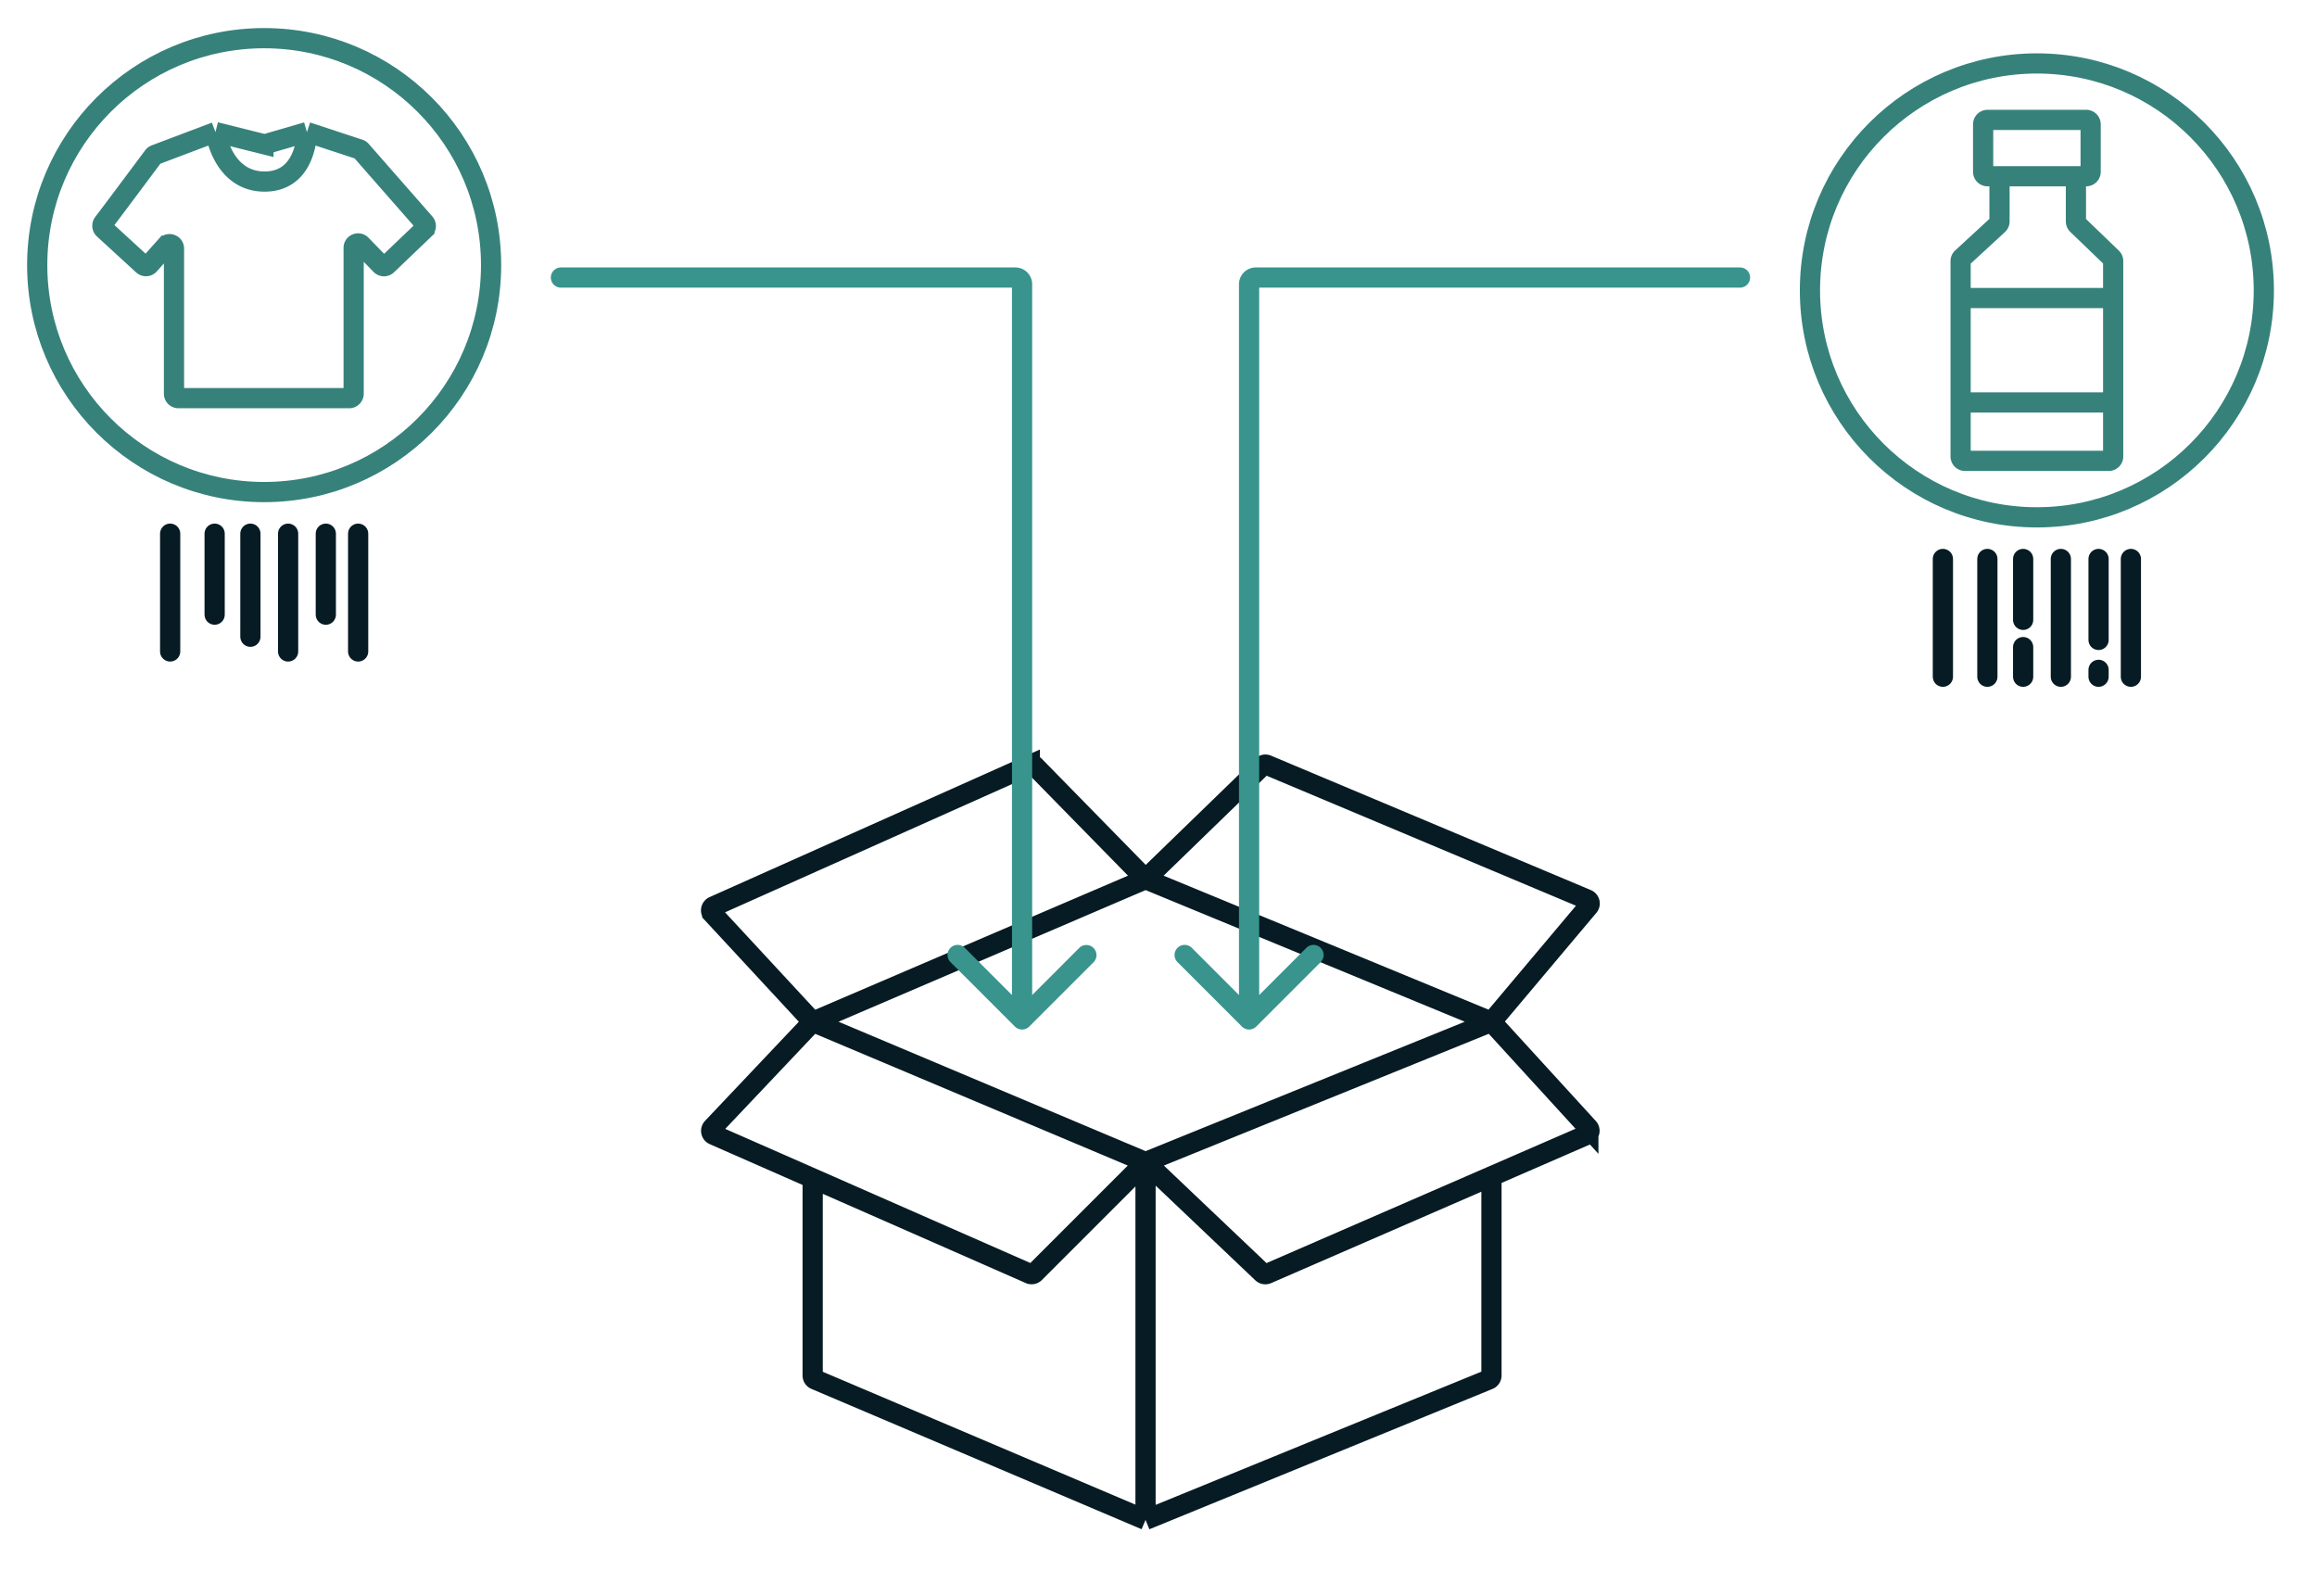
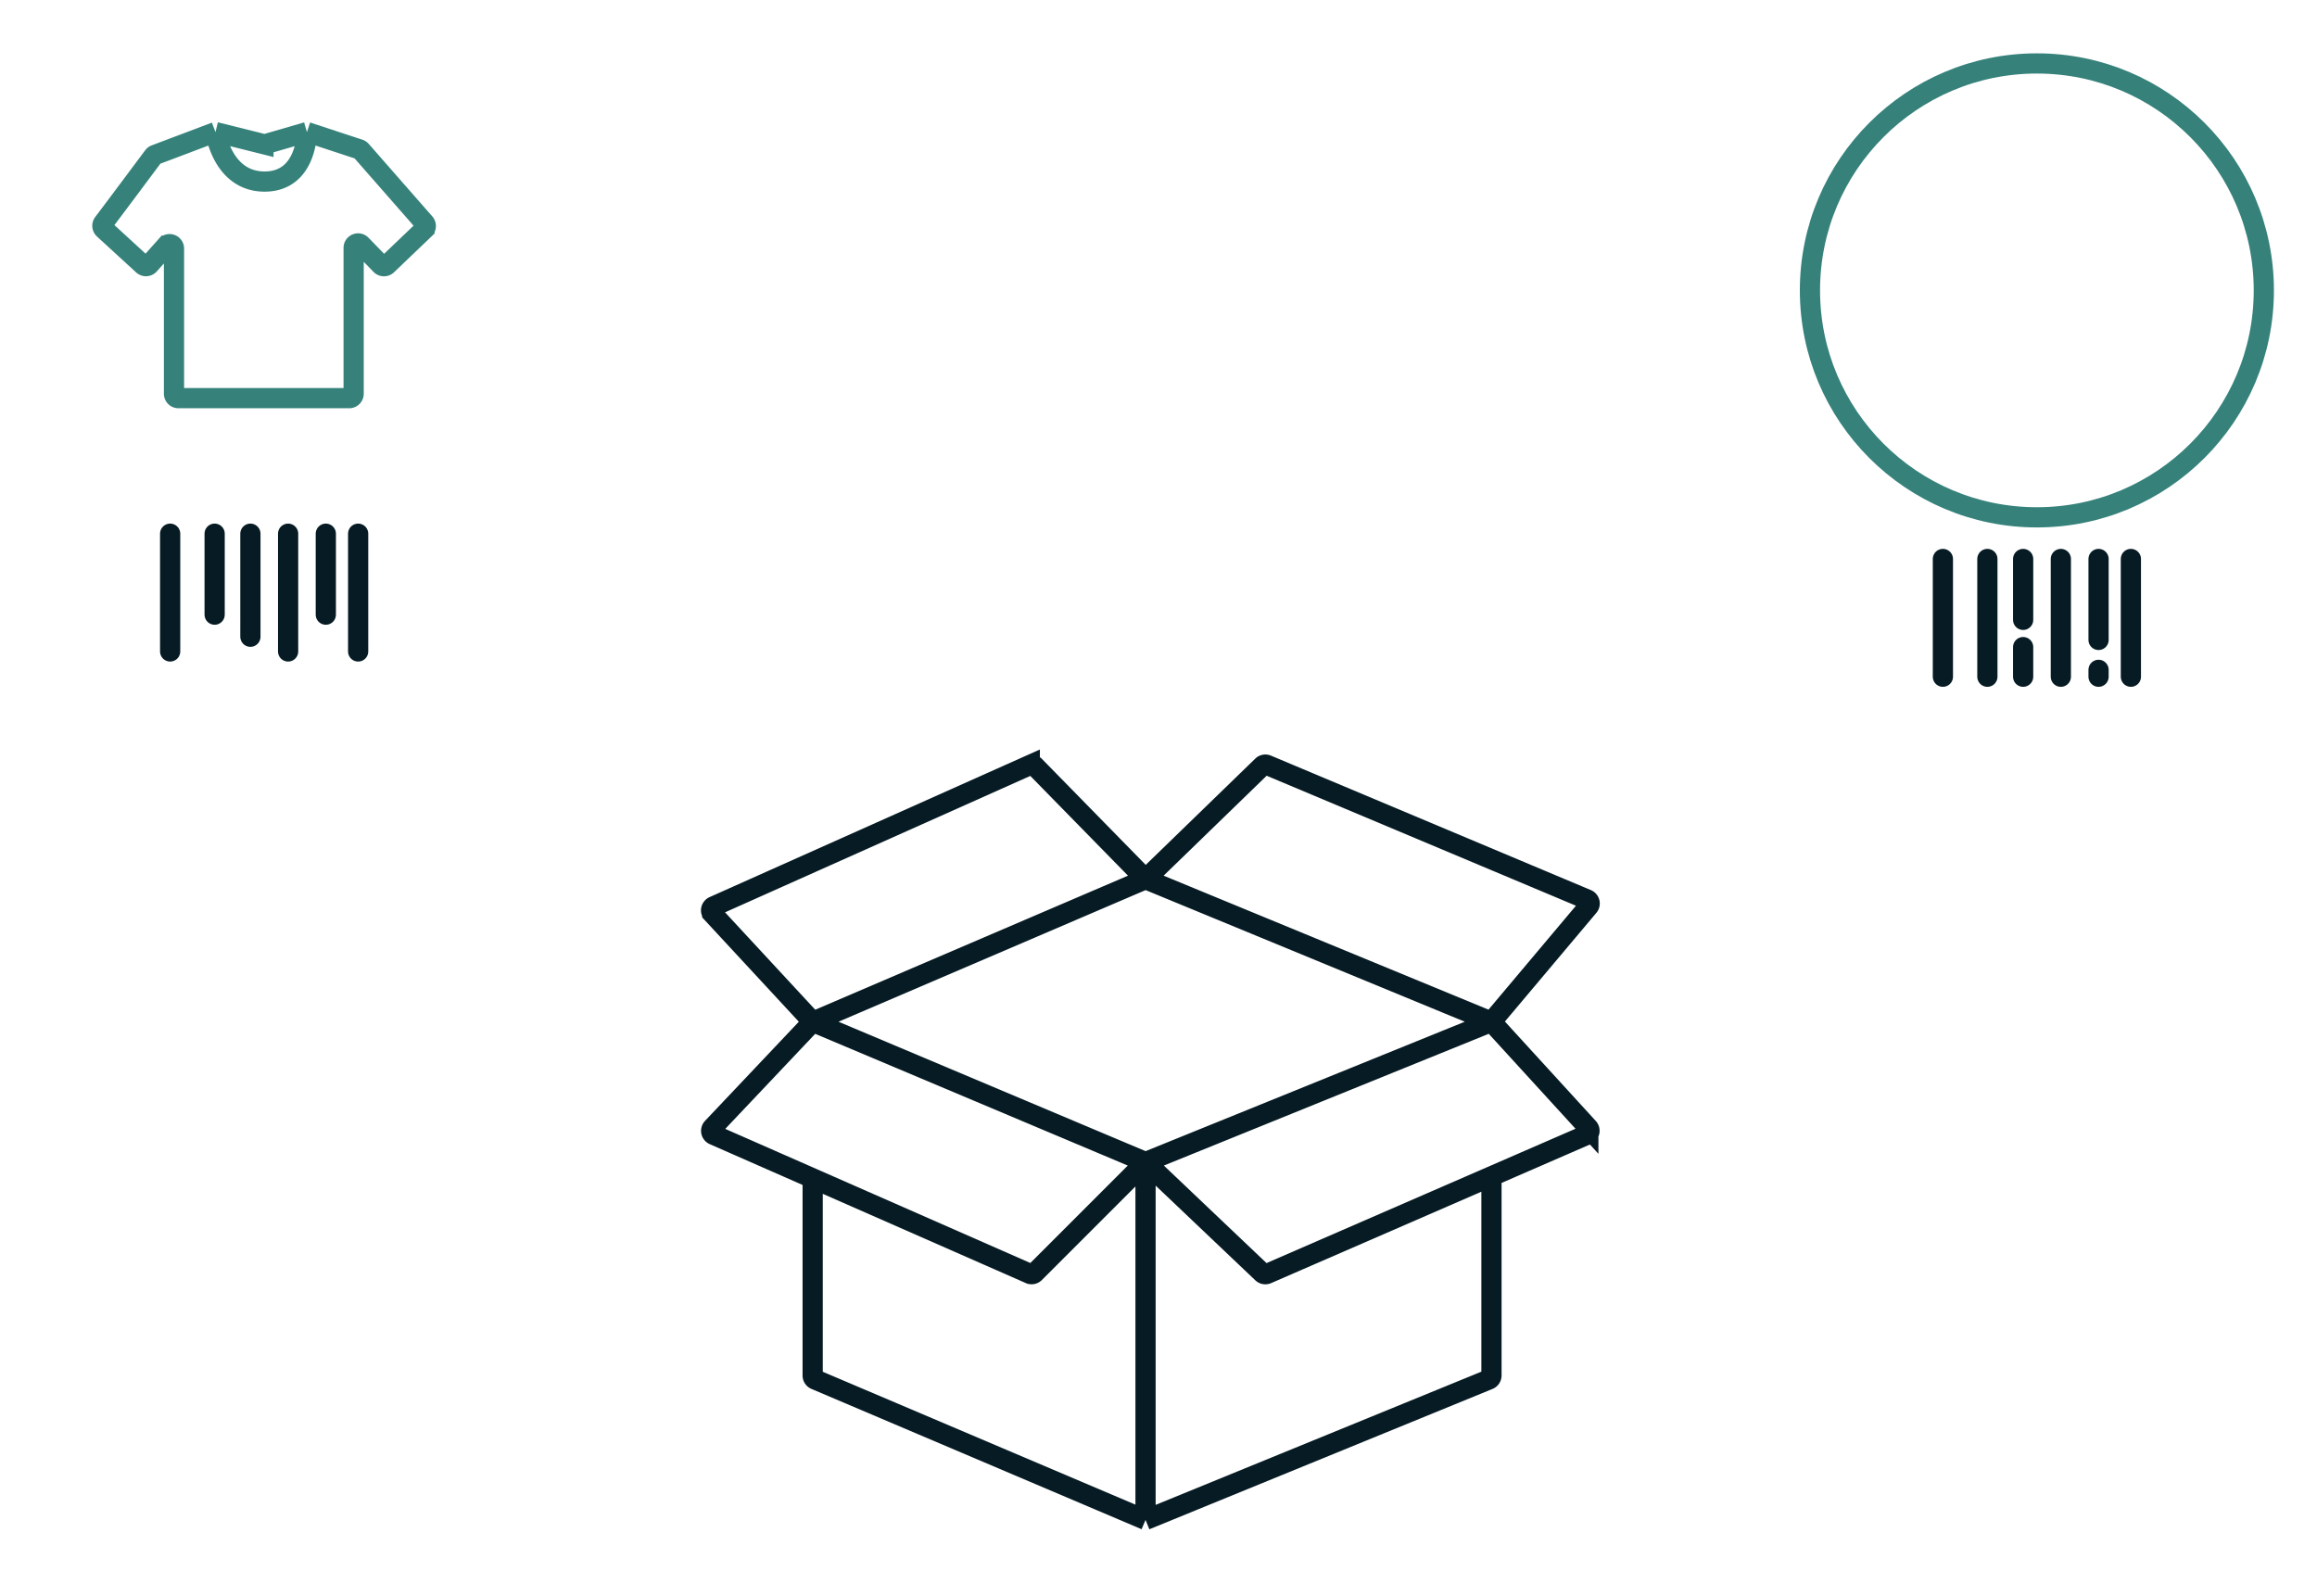
<svg xmlns="http://www.w3.org/2000/svg" width="344" height="237" fill="none" viewBox="0 0 344 237">
  <path stroke="#061B23" stroke-linecap="round" stroke-width="3" d="M53.174 79.235v17.481m-4.8-17.481v12.018m-5.598-12.018v17.481m-5.599-17.481V94.53m-5.31-15.296v12.018m-6.604-12.018v17.481" />
  <path stroke="#061B23" stroke-width="3" d="m120.656 151.7-14.89 15.735a.659.659 0 0 0 .213 1.055l46.917 20.623a.658.658 0 0 0 .73-.138l16.449-16.449M120.656 151.7l49.419 20.826M120.656 151.7l-14.908-16.094a.658.658 0 0 1 .214-1.048l46.927-20.971a.66.66 0 0 1 .739.14l16.447 16.793m-49.419 21.18 49.419-21.18m0 42.006 51.36-20.826m-51.36 20.826 17.334 16.467a.658.658 0 0 0 .715.127l33.311-14.483m-51.36-2.111v53.126m0-95.132 51.36 21.18m-51.36-21.18 17.337-16.817a.656.656 0 0 1 .713-.134l47.488 19.958a.659.659 0 0 1 .249 1.031L221.435 151.7m0 0 14.381 15.734a.657.657 0 0 1-.223 1.047l-14.158 6.156m-51.36 51.015 50.951-20.836a.657.657 0 0 0 .409-.609v-29.57m-51.36 51.015-49.019-20.833a.657.657 0 0 1-.4-.605V175.88" />
  <path stroke="#36827B" stroke-width="3" d="m31.99 19.61-8.942 3.377a.648.648 0 0 0-.293.22c-2.128 2.857-6.092 8.168-7.418 9.905a.669.669 0 0 0 .08.9l5.81 5.328a.658.658 0 0 0 .936-.047l2.52-2.825a.658.658 0 0 1 1.15.438v21.546c0 .363.294.658.658.658h25.356a.658.658 0 0 0 .658-.658V36.799c0-.59.718-.882 1.13-.459l2.902 2.984a.658.658 0 0 0 .926.016l5.554-5.309a.658.658 0 0 0 .04-.91L53.62 22.353a.658.658 0 0 0-.289-.191l-7.76-2.551m-13.581 0 7.124 1.78a.659.659 0 0 0 .343-.006l6.113-1.774m-13.58 0s1.013 7.343 7.297 7.343c6.283 0 6.283-7.343 6.283-7.343" />
-   <circle cx="39.218" cy="39.36" r="33.693" stroke="#36827B" stroke-width="3" />
-   <path fill="#38948D" d="M83.285 39.705a1.5 1.5 0 1 0 0 3v-3Zm67.398 112.702a1.5 1.5 0 0 0 2.122 0l9.546-9.546a1.5 1.5 0 1 0-2.122-2.121l-8.485 8.485-8.485-8.485a1.5 1.5 0 1 0-2.121 2.121l9.545 9.546ZM83.285 42.705h67.459v-3H83.285v3Zm66.959-.5v109.142h3V42.205h-3Zm.5.5a.5.5 0 0 1-.5-.5h3a2.5 2.5 0 0 0-2.5-2.5v3Zm107.588-3a1.5 1.5 0 0 1 0 3v-3ZM186.51 152.407a1.5 1.5 0 0 1-2.121 0l-9.546-9.546a1.5 1.5 0 1 1 2.121-2.121l8.485 8.485 8.486-8.485a1.5 1.5 0 1 1 2.121 2.121l-9.546 9.546Zm71.822-109.702h-71.883v-3h71.883v3Zm-71.383-.5v109.142h-3V42.205h3Zm-.5.5a.5.5 0 0 0 .5-.5h-3a2.5 2.5 0 0 1 2.5-2.5v3Z" />
  <path stroke="#061B23" stroke-linecap="round" stroke-width="3" d="M316.368 82.987v17.481m-4.799-17.481v12.018m-5.599-12.018v17.481m-5.598-17.481v9.039m-5.311-9.04v17.482m-6.604-17.481v17.481m11.915-4.397v4.397m11.197-1.02v1.02" />
  <circle cx="302.412" cy="43.112" r="33.693" stroke="#36827B" stroke-width="3" />
-   <path stroke="#36827B" stroke-width="3" d="M296.864 26.163h-1.774a.658.658 0 0 1-.658-.658V18.46c0-.363.295-.658.658-.658h14.645c.363 0 .658.295.658.658v7.045a.658.658 0 0 1-.658.658h-1.526m-11.345 0v6.704a.66.66 0 0 1-.212.484L291.3 38.28a.659.659 0 0 0-.212.484v5.481m5.776-18.082h11.345m0 0v6.712c0 .179.072.35.201.474l5.125 4.932a.658.658 0 0 1 .202.474v5.49m-22.649 0h22.649m-22.649 0v15.503m22.649-15.503v15.503m-22.649 0v8.015c0 .363.294.658.658.658h21.333a.658.658 0 0 0 .658-.658v-8.015m-22.649 0h22.649" />
</svg>